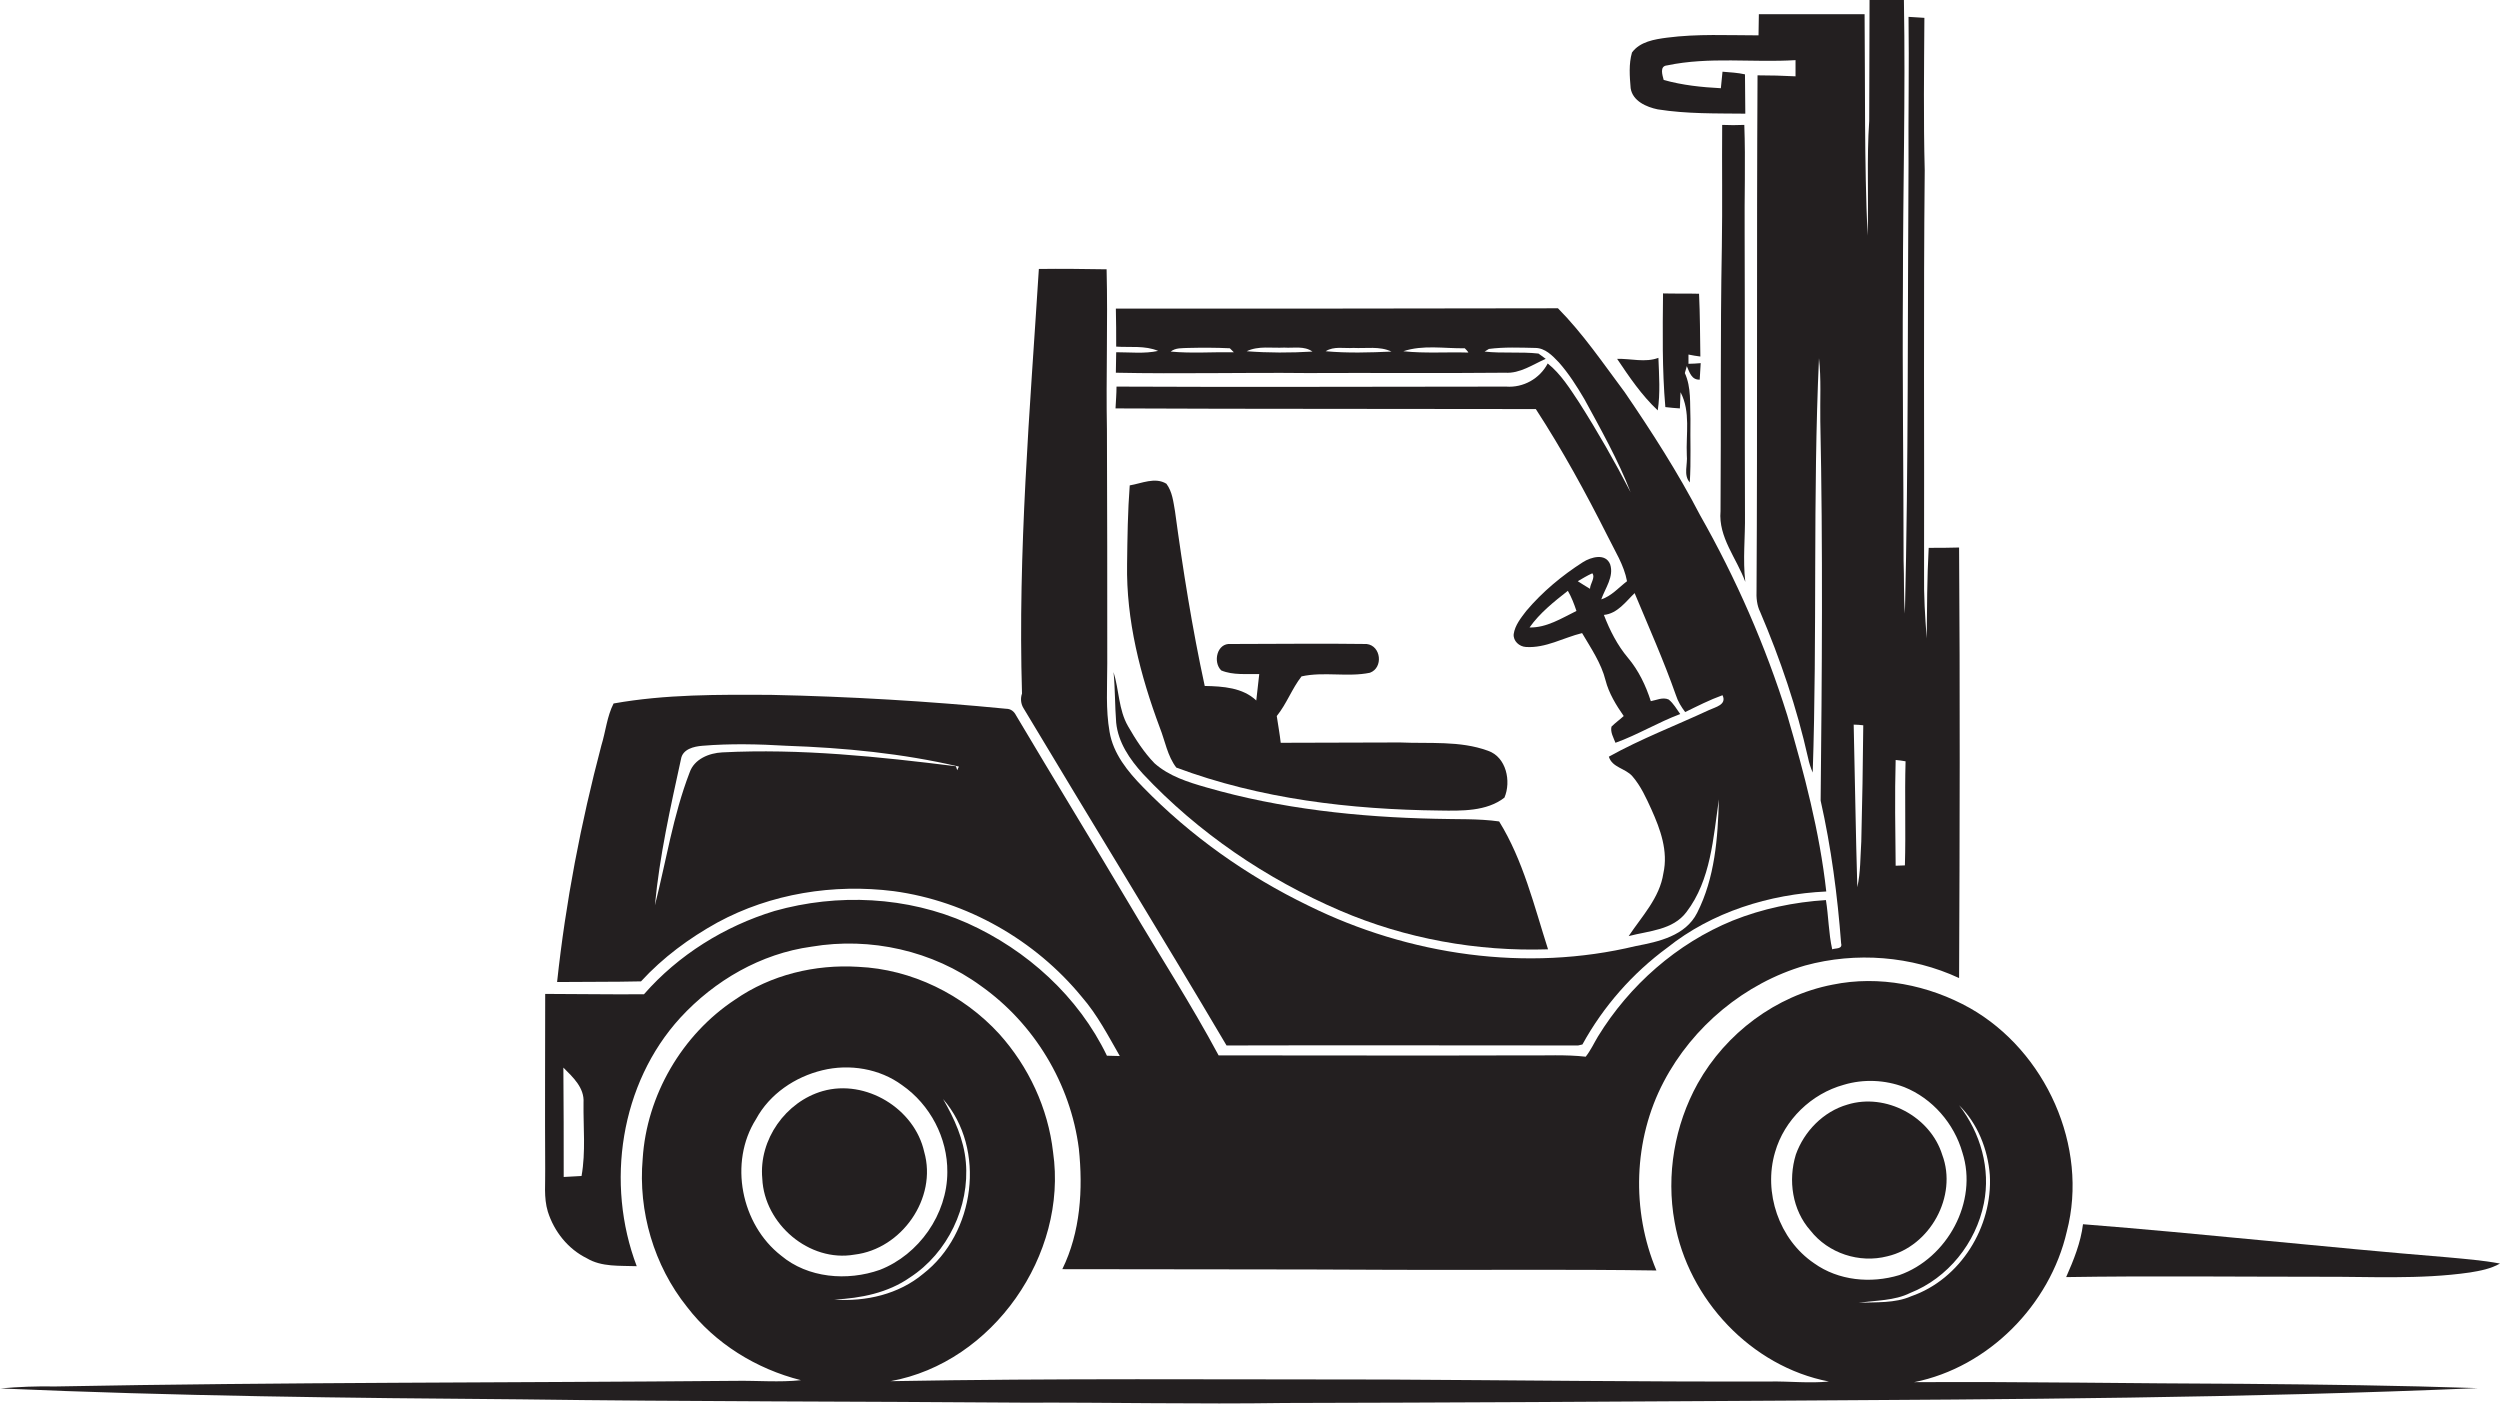
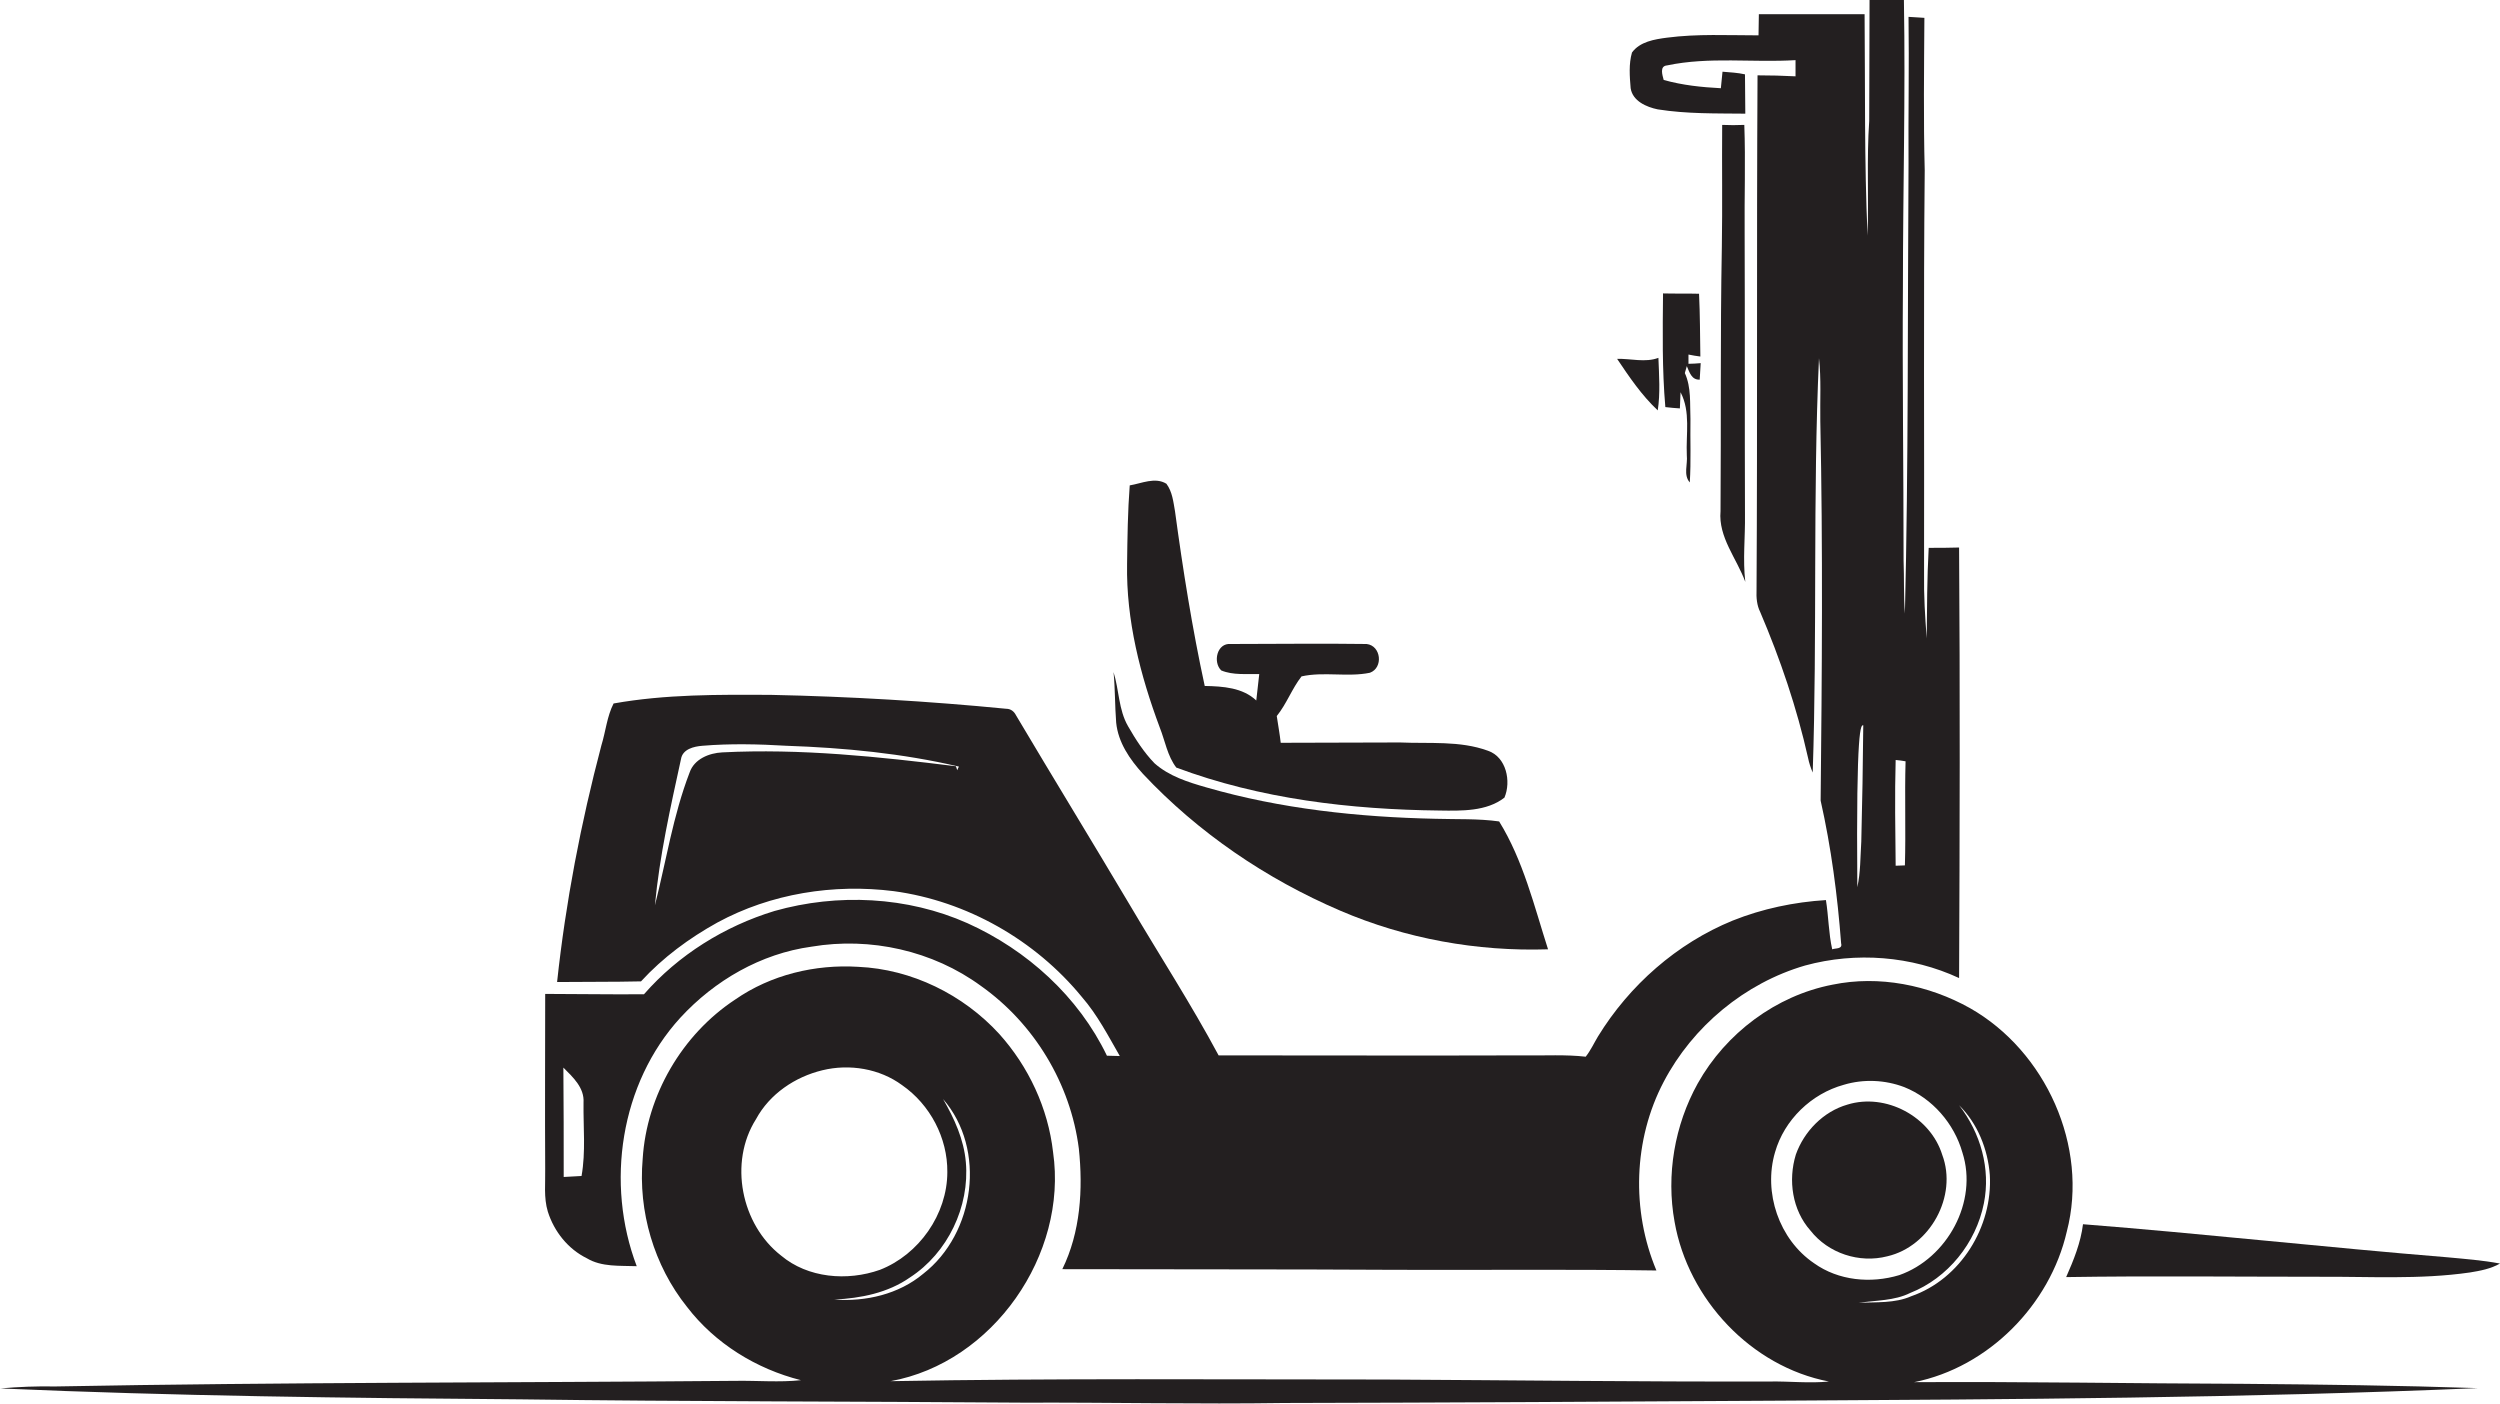
<svg xmlns="http://www.w3.org/2000/svg" version="1.1" id="Layer_1" x="0px" y="0px" viewBox="0 0 756.6 424.8" enable-background="new 0 0 756.6 424.8" xml:space="preserve">
  <g>
-     <path fill="#231F20" d="M165.8,366.7c1.9,6,6.1,11.3,11.8,14.1c4.5,2.7,10,2.2,15.1,2.4c-9.5-25-5-55.3,13.2-75.2   c10.4-11.3,24.4-19.4,39.7-21.5c17.8-3,36.7,1.2,51.3,11.9c16.1,11.4,27.1,29.6,29.6,49.2c1.3,12.3,0.5,25.3-5,36.5   c33.7,0.1,67.4,0,101.1,0.2c26.2,0.1,52.4-0.2,78.7,0.2c-7.6-18.1-7-39.6,2.2-57.1c8.8-16.8,24.6-29.9,42.8-35.2   c15.4-4.2,32.2-2.9,46.6,3.8c0.2-43.4,0.3-86.8,0-130.3c-3.1,0.1-6.1,0.1-9.2,0.1c-0.5,9.1-0.5,18.3-0.6,27.4   c-0.5-6.5-0.9-13.1-0.8-19.6c0.1-40.7-0.2-81.3,0.2-122c-0.4-15.4-0.2-30.8-0.1-46.2c-1.6-0.1-3.2-0.2-4.8-0.3   c0.2,14.8-0.1,29.7,0,44.5c-0.3,45.4,0,90.8-1.1,136.1c-0.4-5.4-0.2-10.8-0.4-16.1c0-27.7-0.4-55.3-0.2-83   c0-28.9,0.8-57.8,0.3-86.6c-3.5,0-6.9-0.1-10.4-0.1c0,12.2-0.1,24.5-0.1,36.7c-0.8,11.6-0.1,23.2-0.5,34.7c-1-22.3-0.7-44.7-0.9-67   c-10.7,0-21.3,0-32,0c0,2.1-0.1,4.3-0.1,6.4c-9.2,0-18.5-0.5-27.7,0.7c-3.8,0.5-8.2,1.2-10.6,4.5c-1,3.5-0.7,7.2-0.4,10.8   c0.6,3.9,4.8,5.7,8.2,6.4c8.8,1.4,17.7,1.2,26.5,1.3c0-4-0.1-7.9-0.1-11.9c-2.2-0.5-4.5-0.6-6.8-0.8c-0.2,1.7-0.3,3.3-0.5,5   c-5.8-0.3-11.6-0.9-17.3-2.5c-0.4-1.5-1.3-4.2,1-4.4c12.8-2.7,25.9-0.8,38.9-1.6c0,1.6,0,3.3,0,4.9c-3.8-0.2-7.7-0.3-11.5-0.3   c-0.3,51.9,0,103.9-0.3,155.8c-0.1,2.3,0.1,4.6,1.1,6.6c6.1,14.3,11.1,29,14.5,44.2c0.3,1.5,0.8,3,1.4,4.4   c1.4-41.8,0-83.6,1.9-125.4c0.7,6.3,0.3,12.7,0.4,19c0.8,38.3,0.5,76.6,0.1,114.9c3.2,14.2,5.1,28.7,6.2,43.2   c0.5,1.8-1.7,1.4-2.7,1.8c-1.1-4.9-1.1-10-1.9-14.9c-9.6,0.6-19.2,2.6-28.2,6.2c-16.9,6.9-31.3,19.6-40.8,35.1   c-1.2,2-2.2,4.2-3.7,6.1c-6.1-0.7-12.3-0.3-18.5-0.4c-30.9,0.1-61.7,0-92.6,0c-8.3-15.5-17.9-30.3-26.8-45.4   c-11.4-19.2-23.1-38.3-34.5-57.5c-0.6-1.2-1.6-2-3-2c-23.6-2.3-47.3-3.7-71-4.2c-16-0.1-32.1-0.2-47.8,2.6c-2,3.9-2.4,8.5-3.7,12.7   c-6.2,23.5-10.8,47.4-13.4,71.6c8.5-0.1,16.9,0,25.4-0.2c6.6-7.2,14.6-13.1,23.1-17.8c16.2-8.8,35.2-11.8,53.4-9.5   c22.1,3,42.8,14.8,56.9,32c4.7,5.4,8,11.8,11.5,17.9c-1.3,0-2.6-0.1-3.9-0.1c-8.6-17.9-24.2-32-42.2-40.1   c-18.2-8.1-39.3-9.1-58.4-3.7c-15.1,4.6-29.1,13.3-39.5,25.2c-10,0.1-20-0.1-29.9-0.1c0,17.6-0.1,35.2,0,52.9   C165.1,358,164.5,362.4,165.8,366.7z M573.7,230c1,0.1,2,0.2,3,0.4c-0.3,10.5,0.1,21-0.2,31.5c-0.7,0-2.1,0.1-2.8,0.1   C573.6,251.4,573.4,240.7,573.7,230z M563.9,219.5c-0.1,11.7-0.3,23.5-0.6,35.2c-0.3,4.6-0.2,9.3-1.2,13.8   c-0.5-16.4-0.7-32.8-1.1-49.2C561.7,219.3,563.2,219.4,563.9,219.5z M289.7,233.1l-0.4-1.2c-23.4-2.9-47-5.4-70.7-4.2   c-4,0.2-8.5,2-9.9,6.1c-5,13-7.1,26.8-10.5,40.2c1.4-15,4.7-29.6,7.9-44.3c0.5-3,3.9-3.8,6.5-4c8.4-0.7,17-0.5,25.4,0   c17.5,0.6,35.1,2.3,52.2,6.3C290.1,232.2,289.8,232.8,289.7,233.1z M176.6,333.7c-0.1,7.4,0.7,14.9-0.6,22.2   c-1.8,0.1-3.6,0.2-5.4,0.3c0-11,0-22.1-0.1-33.1C173.4,326,176.9,329.2,176.6,333.7z" />
+     <path fill="#231F20" d="M165.8,366.7c1.9,6,6.1,11.3,11.8,14.1c4.5,2.7,10,2.2,15.1,2.4c-9.5-25-5-55.3,13.2-75.2   c10.4-11.3,24.4-19.4,39.7-21.5c17.8-3,36.7,1.2,51.3,11.9c16.1,11.4,27.1,29.6,29.6,49.2c1.3,12.3,0.5,25.3-5,36.5   c33.7,0.1,67.4,0,101.1,0.2c26.2,0.1,52.4-0.2,78.7,0.2c-7.6-18.1-7-39.6,2.2-57.1c8.8-16.8,24.6-29.9,42.8-35.2   c15.4-4.2,32.2-2.9,46.6,3.8c0.2-43.4,0.3-86.8,0-130.3c-3.1,0.1-6.1,0.1-9.2,0.1c-0.5,9.1-0.5,18.3-0.6,27.4   c-0.5-6.5-0.9-13.1-0.8-19.6c0.1-40.7-0.2-81.3,0.2-122c-0.4-15.4-0.2-30.8-0.1-46.2c-1.6-0.1-3.2-0.2-4.8-0.3   c0.2,14.8-0.1,29.7,0,44.5c-0.3,45.4,0,90.8-1.1,136.1c-0.4-5.4-0.2-10.8-0.4-16.1c0-27.7-0.4-55.3-0.2-83   c0-28.9,0.8-57.8,0.3-86.6c-3.5,0-6.9-0.1-10.4-0.1c0,12.2-0.1,24.5-0.1,36.7c-0.8,11.6-0.1,23.2-0.5,34.7c-1-22.3-0.7-44.7-0.9-67   c-10.7,0-21.3,0-32,0c0,2.1-0.1,4.3-0.1,6.4c-9.2,0-18.5-0.5-27.7,0.7c-3.8,0.5-8.2,1.2-10.6,4.5c-1,3.5-0.7,7.2-0.4,10.8   c0.6,3.9,4.8,5.7,8.2,6.4c8.8,1.4,17.7,1.2,26.5,1.3c0-4-0.1-7.9-0.1-11.9c-2.2-0.5-4.5-0.6-6.8-0.8c-0.2,1.7-0.3,3.3-0.5,5   c-5.8-0.3-11.6-0.9-17.3-2.5c-0.4-1.5-1.3-4.2,1-4.4c12.8-2.7,25.9-0.8,38.9-1.6c0,1.6,0,3.3,0,4.9c-3.8-0.2-7.7-0.3-11.5-0.3   c-0.3,51.9,0,103.9-0.3,155.8c-0.1,2.3,0.1,4.6,1.1,6.6c6.1,14.3,11.1,29,14.5,44.2c0.3,1.5,0.8,3,1.4,4.4   c1.4-41.8,0-83.6,1.9-125.4c0.7,6.3,0.3,12.7,0.4,19c0.8,38.3,0.5,76.6,0.1,114.9c3.2,14.2,5.1,28.7,6.2,43.2   c0.5,1.8-1.7,1.4-2.7,1.8c-1.1-4.9-1.1-10-1.9-14.9c-9.6,0.6-19.2,2.6-28.2,6.2c-16.9,6.9-31.3,19.6-40.8,35.1   c-1.2,2-2.2,4.2-3.7,6.1c-6.1-0.7-12.3-0.3-18.5-0.4c-30.9,0.1-61.7,0-92.6,0c-8.3-15.5-17.9-30.3-26.8-45.4   c-11.4-19.2-23.1-38.3-34.5-57.5c-0.6-1.2-1.6-2-3-2c-23.6-2.3-47.3-3.7-71-4.2c-16-0.1-32.1-0.2-47.8,2.6c-2,3.9-2.4,8.5-3.7,12.7   c-6.2,23.5-10.8,47.4-13.4,71.6c8.5-0.1,16.9,0,25.4-0.2c6.6-7.2,14.6-13.1,23.1-17.8c16.2-8.8,35.2-11.8,53.4-9.5   c22.1,3,42.8,14.8,56.9,32c4.7,5.4,8,11.8,11.5,17.9c-1.3,0-2.6-0.1-3.9-0.1c-8.6-17.9-24.2-32-42.2-40.1   c-18.2-8.1-39.3-9.1-58.4-3.7c-15.1,4.6-29.1,13.3-39.5,25.2c-10,0.1-20-0.1-29.9-0.1c0,17.6-0.1,35.2,0,52.9   C165.1,358,164.5,362.4,165.8,366.7z M573.7,230c1,0.1,2,0.2,3,0.4c-0.3,10.5,0.1,21-0.2,31.5c-0.7,0-2.1,0.1-2.8,0.1   C573.6,251.4,573.4,240.7,573.7,230z M563.9,219.5c-0.1,11.7-0.3,23.5-0.6,35.2c-0.3,4.6-0.2,9.3-1.2,13.8   C561.7,219.3,563.2,219.4,563.9,219.5z M289.7,233.1l-0.4-1.2c-23.4-2.9-47-5.4-70.7-4.2   c-4,0.2-8.5,2-9.9,6.1c-5,13-7.1,26.8-10.5,40.2c1.4-15,4.7-29.6,7.9-44.3c0.5-3,3.9-3.8,6.5-4c8.4-0.7,17-0.5,25.4,0   c17.5,0.6,35.1,2.3,52.2,6.3C290.1,232.2,289.8,232.8,289.7,233.1z M176.6,333.7c-0.1,7.4,0.7,14.9-0.6,22.2   c-1.8,0.1-3.6,0.2-5.4,0.3c0-11,0-22.1-0.1-33.1C173.4,326,176.9,329.2,176.6,333.7z" />
    <path fill="#231F20" d="M520.7,154.7c-0.7,7.9,4.9,14.3,7.5,21.4c-0.8-6.8,0-13.6-0.1-20.3c-0.1-28.4,0-56.7-0.1-85.1   c-0.1-11,0.3-21.9-0.1-32.9c-2.2,0.1-4.5,0.1-6.7,0c-0.1,12.3,0.1,24.6-0.1,36.9C520.6,101.4,520.9,128,520.7,154.7z" />
-     <path fill="#231F20" d="M309.8,214.4c20.4,34.1,41.2,67.8,61.4,102c35.5-0.1,71,0,106.4,0c0.3-0.1,1-0.2,1.3-0.3   c6.3-11.5,15.2-21.6,25.7-29.3c13.5-10.8,30.9-16.2,48.1-17c-2-18.1-6.7-35.8-11.8-53.3c-6.6-21.1-15.5-41.4-26.4-60.6   c-6.7-12.9-14.6-25.2-22.8-37.2c-6.5-8.7-12.6-17.7-20.2-25.4c-44.6,0.1-89.2,0.1-133.8,0.1c0.1,3.8,0.1,7.7,0.1,11.5   c4.2,0.3,8.7-0.4,12.7,1.3c-4.2,0.9-8.4,0.4-12.7,0.4c0,2.1-0.1,4.1-0.1,6.2c19.3,0.4,38.6-0.1,57.9,0.1c20-0.1,39.9,0.1,59.9-0.1   c4.5,0.3,8.4-2.5,12.3-4.2c-0.5-0.4-1.7-1.2-2.2-1.6c-5.4-0.6-10.9,0-16.3-0.6c0.3-0.2,1-0.6,1.3-0.8c4.6-0.6,9.4-0.4,14-0.3   c3,0,5.2,2.3,7.2,4.4c3,3.4,5.4,7.2,7.7,11.1c5,9.2,10.2,18.4,14,28.2c-4.8-9.3-10-18.4-15.6-27.2c-2.8-4.2-5.5-8.6-9.5-11.8   c-2.4,4.6-7.4,7.4-12.6,7c-39.3,0-78.6,0.2-117.9,0c0,2.2-0.2,4.4-0.3,6.6c42.4,0.2,84.8,0.1,127.2,0.2c8,12.3,15.1,25.3,21.7,38.4   c2.2,4.5,5,8.8,5.9,13.7c-2.5,1.9-4.7,4.5-7.8,5.5c1.2-3.4,3.9-6.9,2.7-10.6c-1.4-3.5-5.8-2.2-8.2-0.7c-6.4,4.1-12.3,9-17.2,14.8   c-1.6,2.1-3.4,4.3-3.8,7c-0.2,2.1,1.7,3.8,3.7,3.9c6,0.4,11.3-2.8,17-4.2c2.7,4.6,5.8,9.1,7.1,14.3c1,3.9,3.2,7.5,5.5,10.8   c-1.2,1.1-2.6,2.1-3.7,3.2c-0.4,1.7,0.6,3.3,1.2,4.9c6.7-2.4,12.9-6.2,19.6-8.7c-1.1-1.5-2-3.2-3.5-4.4c-1.8-0.8-3.7,0.2-5.4,0.5   c-1.5-4.7-3.7-9.3-6.9-13.1c-3.2-3.8-5.5-8.3-7.3-13c4.1-0.4,6.6-4,9.3-6.6c4.3,10.3,8.8,20.4,12.5,30.9c0.6,1.9,1.6,3.5,2.8,5.1   c3.7-1.8,7.4-3.7,11.3-5.1c1.4,2.9-2.2,3.6-4.1,4.5c-10.1,4.7-20.6,8.7-30.3,14.1c1,3.3,5,3.5,7.1,5.9c2.6,3,4.2,6.6,5.8,10.1   c2.7,6,5.1,12.6,3.6,19.3c-1.1,7.4-6.5,13-10.5,19c6.1-1.6,13.4-1.8,17.5-7.3c7.4-9.7,8.1-22.5,9.8-34.1   c-0.3,11.7-1.2,23.8-6.6,34.4c-3.5,6.9-11.6,8.7-18.5,10c-33.1,8-68.7,2.8-99.1-12.2c-18.6-9-35.7-21.1-50.1-35.9   c-4.6-4.7-9-10.1-10.1-16.7c-1.2-6.8-0.7-13.7-0.7-20.6c0-23.7,0-47.3-0.1-70.9c-0.3-16.2,0.3-32.3-0.1-48.5   c-6.9-0.1-13.7-0.2-20.5-0.1c-2.7,42.8-6.4,85.6-5.1,128.5C308.8,211.3,308.9,213,309.8,214.4z M354.3,106.4c1.5-1.2,3.5-1,5.3-1.1   c4.2-0.1,8.4-0.1,12.6,0.1c0.3,0.3,0.9,0.9,1.2,1.2C367,106.5,360.6,107,354.3,106.4z M377.3,106.3c3.5-1.7,7.6-0.9,11.4-1.1   c2.8,0.2,6-0.6,8.5,1.2C390.5,106.8,383.9,106.8,377.3,106.3z M401.2,106.3c2.5-1.6,5.6-0.8,8.4-1c3.8,0.2,8-0.6,11.5,1.1   C414.5,106.7,407.8,106.9,401.2,106.3z M424.7,106.3c6-2,12.4-0.8,18.6-0.9c0.3,0.3,0.9,0.9,1.1,1.3   C437.8,106.5,431.2,107,424.7,106.3z M462.9,189.9c3.1-4.4,7.4-7.8,11.6-11.1c1.1,1.9,1.9,4,2.6,6.1   C472.6,187.1,468.1,190,462.9,189.9z M481.2,178.2c-1.3-0.8-2.5-1.5-3.7-2.3c1.4-0.8,2.8-1.7,4.4-2.4   C482.9,174.8,481.2,176.7,481.2,178.2z" />
    <path fill="#231F20" d="M514.2,88.9c-3.6-0.1-7.3,0-10.9-0.1c-0.1,11.5-0.3,22.9,0.7,34.4c1.5,0.2,3,0.3,4.4,0.4   c0.1-1.6,0.1-3.3,0.2-4.9c3.1,5.9,1.6,12.7,1.9,19.1c0.3,2.7-1.1,6,0.9,8.2c0.4-6.4,0.1-12.8,0.2-19.2c-0.2-4.6,0.3-9.5-1.7-13.9   l0.6-2.1c0.8,1.8,1.4,4.2,3.9,4.1c0.1-1.7,0.2-3.3,0.3-5c-0.9,0.1-2.8,0.2-3.7,0.2c0-0.7,0-2.1,0-2.8c0.9,0.2,2.7,0.5,3.6,0.6   C514.5,101.5,514.5,95.2,514.2,88.9z" />
    <path fill="#231F20" d="M501.9,108.3c-4,1.5-8.3,0.2-12.5,0.3c3.7,5.5,7.4,11,12.3,15.6C502.5,119,502.1,113.6,501.9,108.3z" />
    <path fill="#231F20" d="M364.6,207.6c-3.8-17.5-6.6-35.2-9-52.9c-0.5-2.8-0.8-5.9-2.6-8.3c-3.4-2.1-7.5-0.1-11.1,0.5   c-0.6,7.9-0.7,15.8-0.8,23.8c-0.3,17,4,33.7,9.9,49.5c1.6,4,2.3,8.6,5,12.1c25.4,9.5,52.7,12.7,79.7,13c6.6,0.1,14.2,0.3,19.6-3.9   c2.1-4.9,0.6-12.3-5-14.2c-8.5-3.1-17.7-2.1-26.6-2.5c-12,0-24.1,0.1-36.1,0.1c-0.3-2.7-0.8-5.4-1.2-8.1c3-3.7,4.6-8.3,7.5-12   c6.8-1.5,14,0.3,20.7-1.1c4.1-1.5,3.4-8.2-1-8.7c-13.7-0.2-27.4,0-41.1,0c-4.2-0.4-5.5,5.5-2.9,8c3.6,1.5,7.7,1,11.5,1.1   c-0.3,2.7-0.6,5.4-0.9,8C376.1,208.1,370.1,207.7,364.6,207.6z" />
    <path fill="#231F20" d="M337.8,218.7c0.6,6,4.1,11.1,8.1,15.5c16.7,17.8,37.3,31.8,59.7,41.4c19.8,8.5,41.4,12.4,62.9,11.7   c-4.2-13.1-7.5-26.9-14.8-38.7c-6.4-0.9-12.8-0.6-19.2-0.8c-23.4-0.5-46.9-3-69.4-9.5c-5.6-1.6-11.3-3.4-15.7-7.3   c-3.2-3.3-5.7-7.2-8-11.2c-2.9-5-2.7-11-4.4-16.4C337.5,208.5,337.4,213.6,337.8,218.7z" />
    <path fill="#231F20" d="M579.3,418.3c22.5-4.5,41.1-23.4,46.2-45.6c6.7-25.7-6.4-54.6-29.3-67.6c-12.5-7-27.5-10-41.6-7.1   c-17.1,3.3-32.3,14.7-40.8,29.9c-7,12.6-9.6,27.7-7,41.9c4.1,23.4,23.2,43.8,46.7,48.3c-5.9,0.6-11.9-0.1-17.9,0   c-39,0.1-78-0.4-116.9-0.6c-49.7,0-99.5-0.4-149.2,0.5c31-5.6,53.7-38.3,49.2-69.3c-1.5-13.3-7.4-25.9-16.3-35.8   c-10.9-11.9-26.5-19.6-42.7-20.3c-13-0.8-26.4,2.4-37.2,9.9c-16.1,10.6-26.8,29-28,48.2c-1.4,15.9,3.4,32.3,13.4,44.8   c8.5,11.1,21,18.8,34.5,22.2c-6.5,0.7-13.1,0.1-19.7,0.2c-68.7,0.6-137.3,0.4-206,1.7c-5.6-0.1-11.1,0.1-16.6,0.6   c52.5,2.3,105.1,2.9,157.6,3.3c50.7,0.7,101.3,0.6,152,1c26.4-0.1,52.7,0.5,79,0.1c50-0.1,100-0.4,150-0.7   c70.4-0.4,140.8-0.8,211.2-3.8c-23.8-0.8-47.5-1.1-71.3-1.3C645.5,418.7,612.4,418.1,579.3,418.3z M236.4,380   c-12.1-9.4-15.9-28.2-7.6-41.3c4.1-7.6,11.8-12.8,20.1-14.8c8.2-2,17.3-0.5,24.1,4.5c8.5,5.9,13.8,16,13.7,26.3   c0,12.8-8.6,25-20.4,29.6C256.4,387.8,244.5,386.8,236.4,380z M252.5,393.3c8-0.4,16.2-2,22.9-6.7c11.4-7.4,18.1-21.4,16.9-34.9   c-0.6-6.9-3.5-13.2-6.9-19.1c13.2,15.2,9.7,40.7-6,52.9C272,391.7,262,394,252.5,393.3z M549,382.3c-10.6-7.2-15.4-21.4-11.8-33.6   c2.8-9.8,11-17.7,20.8-20.4c6-1.8,12.5-1.5,18.3,0.7c8.5,3.4,15.1,11,17.6,19.8c4.8,14.9-4.6,32-19.1,37.1   C566.2,388.5,556.4,387.6,549,382.3z M562.5,394.3c5.2-0.8,10.8-0.6,15.6-3c11.4-4.5,19.9-15.1,22.3-27.1c2.1-10.5-1-21.3-7.5-29.7   c5.6,5.5,8.7,13.3,9.3,21.1c0.9,15.6-8.8,31.5-23.8,36.7C573.4,394.5,567.8,394,562.5,394.3z" />
-     <path fill="#231F20" d="M258.6,379.7c14.3-1.7,25.1-17.1,21.1-31.1c-2.9-13.1-17.7-22.1-30.7-18.4c-11.2,3.2-19.4,14.7-18.3,26.5   C231.3,370.4,244.9,382.1,258.6,379.7z" />
    <path fill="#231F20" d="M571.2,380.2c12.9-3,21.3-18.2,16.6-30.7c-3.6-11.6-17.1-18.8-28.7-15.2c-7.3,2.1-13.1,8.1-15.6,15.1   c-2.4,7.8-1.1,16.8,4.4,23C553.3,379.3,562.7,382.4,571.2,380.2z" />
    <path fill="#231F20" d="M701.5,386.4c15.3-0.1,30.8,0.9,46-1.3c3.1-0.5,6.3-1.1,9.1-2.7c-5.3-1-10.7-1.4-16-1.9   c-36.8-3-73.4-7.1-110.2-10c-0.7,5.6-2.8,10.8-5.1,16C650.7,386.1,676.1,386.4,701.5,386.4z" />
  </g>
</svg>